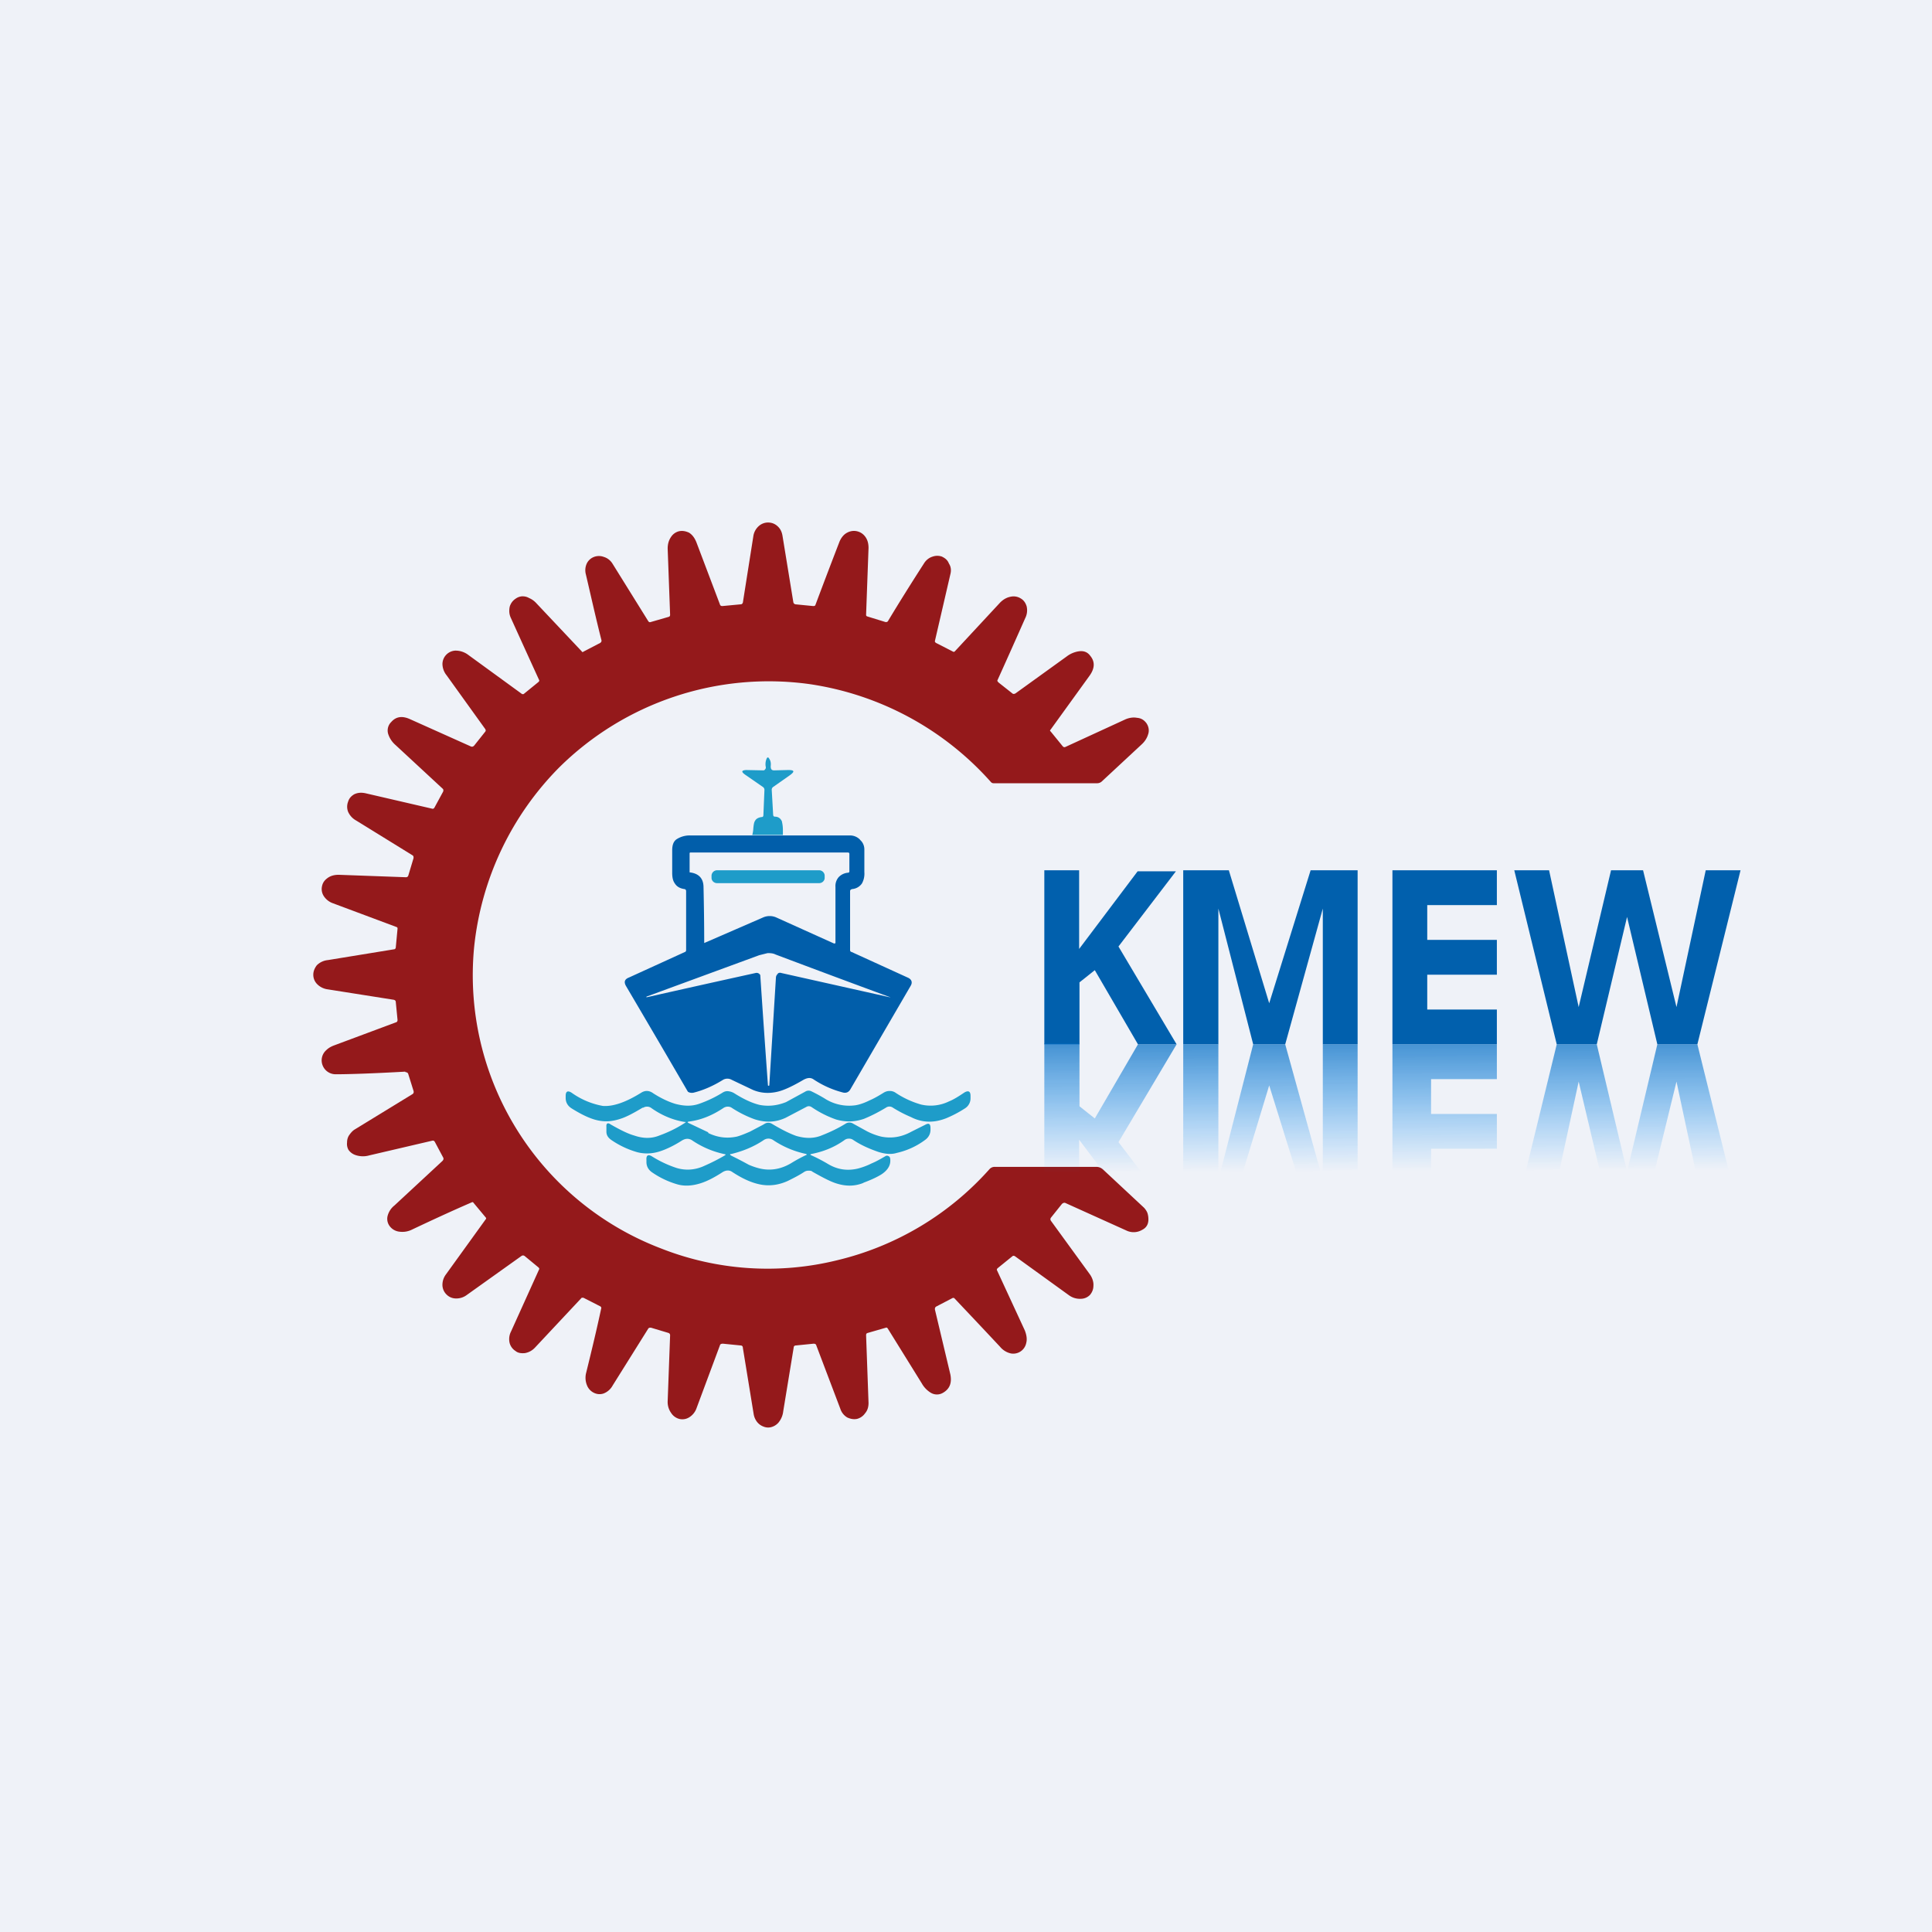
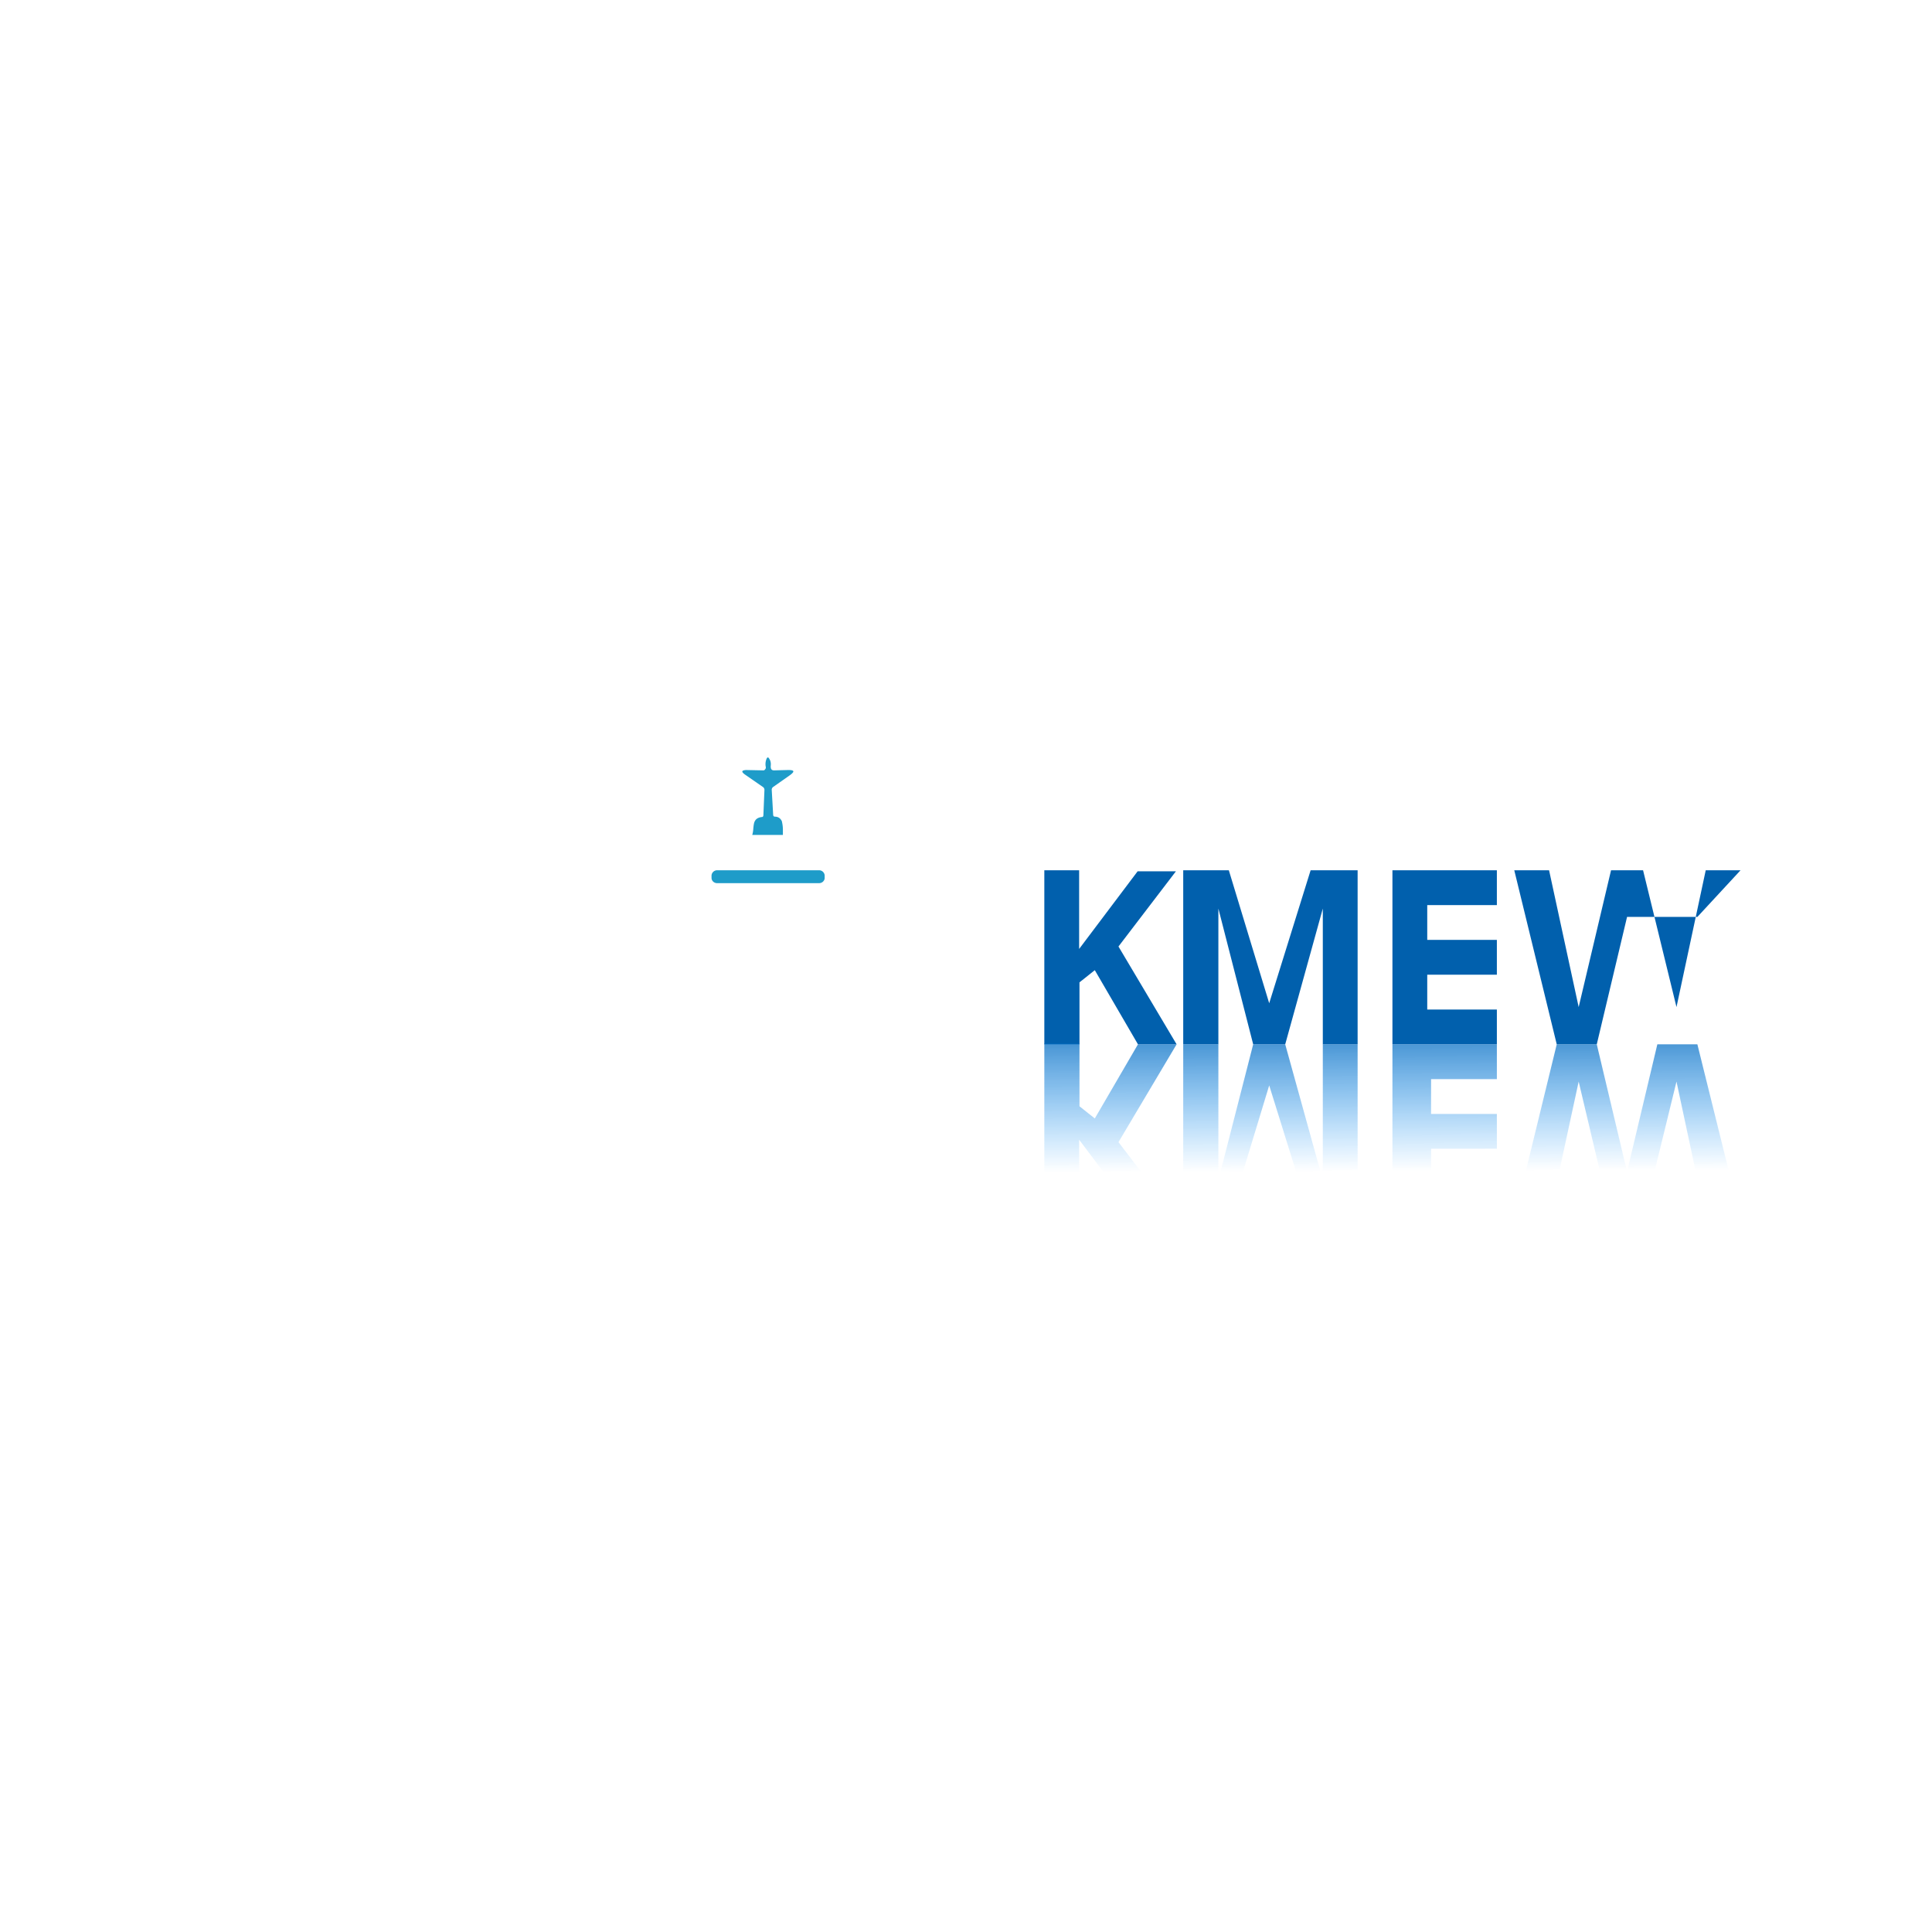
<svg xmlns="http://www.w3.org/2000/svg" viewBox="0 0 55.5 55.5">
-   <path d="M 0,0 H 55.5 V 55.5 H 0 Z" fill="rgb(239, 242, 248)" />
-   <path d="M 11.64,30.785 C 10.66,30.84 10,30.86 9.65,30.86 A 0.4,0.4 0 0,1 9.27,30.61 A 0.39,0.39 0 0,1 9.37,30.17 C 9.44,30.1 9.52,30.06 9.6,30.03 L 11.37,29.37 C 11.41,29.36 11.42,29.33 11.42,29.3 L 11.37,28.79 C 11.37,28.75 11.35,28.73 11.31,28.72 L 9.41,28.42 A 0.52,0.52 0 0,1 9.11,28.27 A 0.38,0.38 0 0,1 9,28 C 9,27.9 9.04,27.81 9.1,27.73 A 0.52,0.52 0 0,1 9.42,27.58 L 11.32,27.27 C 11.35,27.27 11.37,27.24 11.37,27.21 L 11.42,26.68 C 11.42,26.66 11.42,26.64 11.39,26.63 L 9.57,25.95 A 0.52,0.52 0 0,1 9.3,25.74 A 0.37,0.37 0 0,1 9.25,25.46 C 9.27,25.36 9.32,25.29 9.4,25.23 C 9.49,25.16 9.6,25.13 9.73,25.13 L 11.66,25.2 C 11.7,25.2 11.72,25.18 11.73,25.15 L 11.88,24.65 C 11.88,24.61 11.88,24.59 11.85,24.57 L 10.23,23.57 A 0.53,0.53 0 0,1 10,23.32 A 0.4,0.4 0 0,1 10,23.03 C 10.03,22.93 10.09,22.87 10.17,22.82 C 10.27,22.77 10.38,22.76 10.51,22.79 L 12.41,23.23 C 12.44,23.24 12.46,23.23 12.48,23.2 L 12.73,22.74 C 12.74,22.71 12.74,22.68 12.72,22.66 L 11.36,21.4 A 0.7,0.7 0 0,1 11.15,21.08 A 0.34,0.34 0 0,1 11.24,20.74 C 11.38,20.58 11.56,20.56 11.78,20.66 L 13.52,21.44 C 13.56,21.46 13.59,21.45 13.62,21.42 L 13.93,21.03 C 13.96,21 13.96,20.97 13.93,20.93 L 12.83,19.4 A 0.53,0.53 0 0,1 12.71,19.07 A 0.39,0.39 0 0,1 13.08,18.69 C 13.2,18.69 13.31,18.72 13.42,18.79 L 15,19.94 H 15.04 L 15.47,19.59 C 15.49,19.57 15.5,19.55 15.48,19.52 A 844,844 0 0,1 14.67,17.74 A 0.47,0.47 0 0,1 14.63,17.56 C 14.63,17.48 14.64,17.42 14.66,17.38 A 0.4,0.4 0 0,1 14.81,17.2 A 0.36,0.36 0 0,1 15,17.13 C 15.07,17.13 15.13,17.14 15.2,17.18 C 15.27,17.21 15.33,17.25 15.39,17.31 L 16.71,18.71 C 16.72,18.73 16.74,18.74 16.76,18.72 L 17.24,18.47 C 17.27,18.45 17.28,18.43 17.28,18.4 C 17.12,17.77 16.98,17.14 16.83,16.5 A 0.46,0.46 0 0,1 16.86,16.18 A 0.38,0.38 0 0,1 17.06,16 A 0.4,0.4 0 0,1 17.35,16 C 17.45,16.03 17.54,16.1 17.6,16.2 L 18.62,17.84 C 18.64,17.87 18.66,17.88 18.69,17.87 L 19.21,17.72 C 19.24,17.71 19.25,17.69 19.25,17.66 L 19.18,15.76 C 19.18,15.63 19.21,15.52 19.28,15.42 A 0.38,0.38 0 0,1 19.51,15.26 C 19.61,15.24 19.7,15.26 19.79,15.3 C 19.89,15.36 19.96,15.46 20.01,15.59 L 20.68,17.36 C 20.69,17.4 20.72,17.41 20.75,17.41 L 21.28,17.36 C 21.31,17.36 21.33,17.34 21.34,17.31 L 21.64,15.41 A 0.48,0.48 0 0,1 21.8,15.11 A 0.4,0.4 0 0,1 22.06,15.01 C 22.16,15.01 22.25,15.04 22.33,15.11 C 22.41,15.18 22.46,15.27 22.48,15.4 L 22.79,17.3 C 22.8,17.34 22.82,17.35 22.85,17.36 L 23.36,17.41 C 23.38,17.41 23.4,17.41 23.42,17.39 A 181.84,181.84 0 0,1 24.12,15.55 C 24.17,15.44 24.24,15.35 24.34,15.3 A 0.4,0.4 0 0,1 24.85,15.41 C 24.92,15.5 24.95,15.61 24.95,15.74 L 24.88,17.66 C 24.88,17.69 24.89,17.7 24.92,17.71 L 25.44,17.87 C 25.47,17.87 25.49,17.87 25.51,17.84 C 25.81,17.34 26.16,16.78 26.54,16.19 C 26.6,16.09 26.69,16.02 26.79,15.99 A 0.4,0.4 0 0,1 27.06,15.99 C 27.16,16.04 27.22,16.09 27.26,16.19 C 27.32,16.28 27.33,16.39 27.3,16.5 L 26.86,18.4 C 26.85,18.43 26.86,18.45 26.89,18.47 L 27.36,18.71 C 27.39,18.73 27.41,18.73 27.43,18.71 L 28.73,17.31 C 28.83,17.21 28.93,17.16 29.04,17.14 C 29.14,17.12 29.24,17.14 29.32,17.19 C 29.41,17.24 29.46,17.32 29.49,17.41 A 0.5,0.5 0 0,1 29.45,17.76 A 239.31,239.31 0 0,1 28.65,19.55 C 28.65,19.57 28.67,19.59 28.69,19.61 L 29.07,19.91 C 29.1,19.94 29.13,19.94 29.17,19.92 L 30.64,18.86 A 0.76,0.76 0 0,1 30.99,18.71 C 31.13,18.69 31.24,18.73 31.32,18.84 C 31.46,19.01 31.45,19.2 31.3,19.41 L 30.18,20.96 C 30.16,20.98 30.16,21 30.18,21.01 L 30.53,21.44 C 30.55,21.46 30.57,21.47 30.6,21.46 L 32.34,20.66 C 32.44,20.62 32.55,20.6 32.66,20.62 C 32.78,20.63 32.86,20.68 32.93,20.77 C 33,20.87 33.02,20.99 32.98,21.1 C 32.95,21.2 32.89,21.3 32.79,21.39 L 31.66,22.44 A 0.2,0.2 0 0,1 31.51,22.5 H 28.54 A 0.1,0.1 0 0,1 28.47,22.47 A 8.65,8.65 0 0,0 23.24,19.65 A 8.56,8.56 0 0,0 16.07,22.04 A 8.58,8.58 0 0,0 13.62,27.21 A 8.4,8.4 0 0,0 18.98,35.86 A 8.35,8.35 0 0,0 24.06,36.2 A 8.5,8.5 0 0,0 28.43,33.58 A 0.2,0.2 0 0,1 28.58,33.52 H 31.49 C 31.56,33.52 31.62,33.54 31.68,33.59 L 32.86,34.69 C 32.9,34.73 32.94,34.79 32.96,34.84 C 32.98,34.9 32.99,34.96 32.99,35.03 C 32.99,35.17 32.93,35.27 32.81,35.33 A 0.48,0.48 0 0,1 32.36,35.35 L 30.61,34.56 C 30.57,34.54 30.54,34.56 30.51,34.58 L 30.19,34.98 C 30.17,35.01 30.17,35.04 30.19,35.07 L 31.31,36.61 C 31.38,36.71 31.42,36.83 31.41,36.94 C 31.41,37.04 31.37,37.13 31.31,37.2 A 0.37,0.37 0 0,1 31.05,37.31 A 0.53,0.53 0 0,1 30.71,37.21 L 29.16,36.09 C 29.13,36.07 29.1,36.07 29.08,36.09 L 28.66,36.43 C 28.64,36.45 28.63,36.47 28.64,36.49 L 29.44,38.22 C 29.49,38.35 29.51,38.47 29.48,38.58 A 0.38,0.38 0 0,1 29.04,38.88 A 0.56,0.56 0 0,1 28.73,38.69 A 300,300 0 0,0 27.43,37.31 C 27.41,37.28 27.38,37.28 27.36,37.29 L 26.9,37.53 C 26.86,37.55 26.85,37.59 26.86,37.63 L 27.3,39.48 C 27.35,39.73 27.28,39.9 27.09,40.01 A 0.34,0.34 0 0,1 26.74,40.01 A 0.73,0.73 0 0,1 26.48,39.74 L 25.5,38.16 C 25.48,38.14 25.47,38.13 25.45,38.14 L 24.93,38.29 C 24.89,38.3 24.88,38.32 24.88,38.36 L 24.95,40.3 C 24.95,40.42 24.92,40.52 24.85,40.6 A 0.4,0.4 0 0,1 24.62,40.76 C 24.52,40.78 24.43,40.76 24.34,40.72 A 0.45,0.45 0 0,1 24.14,40.47 L 23.45,38.65 C 23.44,38.61 23.41,38.6 23.37,38.6 L 22.87,38.65 C 22.83,38.65 22.8,38.67 22.8,38.71 L 22.5,40.54 A 0.62,0.62 0 0,1 22.36,40.87 A 0.42,0.42 0 0,1 22.14,41 A 0.35,0.35 0 0,1 21.93,40.98 A 0.42,0.42 0 0,1 21.75,40.85 A 0.5,0.5 0 0,1 21.65,40.62 L 21.34,38.72 C 21.34,38.67 21.31,38.65 21.27,38.65 L 20.77,38.6 C 20.72,38.6 20.69,38.61 20.68,38.65 L 20.01,40.45 A 0.5,0.5 0 0,1 19.79,40.72 A 0.37,0.37 0 0,1 19.51,40.76 A 0.4,0.4 0 0,1 19.28,40.59 A 0.54,0.54 0 0,1 19.18,40.25 L 19.25,38.36 C 19.25,38.32 19.23,38.3 19.2,38.29 L 18.7,38.14 C 18.66,38.14 18.64,38.14 18.62,38.17 L 17.6,39.8 A 0.5,0.5 0 0,1 17.34,40.03 A 0.36,0.36 0 0,1 17.06,40.01 A 0.4,0.4 0 0,1 16.86,39.79 A 0.57,0.57 0 0,1 16.84,39.43 C 16.99,38.82 17.14,38.2 17.27,37.59 C 17.28,37.57 17.27,37.55 17.25,37.53 L 16.76,37.28 H 16.71 L 15.38,38.7 C 15.29,38.8 15.19,38.85 15.08,38.87 C 14.98,38.88 14.88,38.87 14.81,38.81 A 0.39,0.39 0 0,1 14.64,38.58 A 0.48,0.48 0 0,1 14.68,38.25 L 15.48,36.48 C 15.5,36.45 15.49,36.43 15.47,36.41 L 15.07,36.08 C 15.04,36.06 15.01,36.06 14.98,36.08 L 13.41,37.2 A 0.5,0.5 0 0,1 13.08,37.3 A 0.38,0.38 0 0,1 12.83,37.19 A 0.39,0.39 0 0,1 12.71,36.93 A 0.5,0.5 0 0,1 12.81,36.61 L 13.95,35.03 C 13.97,35.01 13.97,34.99 13.95,34.97 L 13.6,34.55 C 13.59,34.53 13.57,34.53 13.55,34.54 C 12.95,34.8 12.39,35.06 11.84,35.32 A 0.62,0.62 0 0,1 11.46,35.38 A 0.4,0.4 0 0,1 11.2,35.23 A 0.35,0.35 0 0,1 11.13,34.95 A 0.56,0.56 0 0,1 11.33,34.63 L 12.71,33.35 C 12.74,33.32 12.75,33.28 12.73,33.25 L 12.49,32.8 C 12.47,32.77 12.45,32.76 12.41,32.77 L 10.61,33.19 A 0.66,0.66 0 0,1 10.21,33.18 A 0.4,0.4 0 0,1 10.01,33.03 A 0.35,0.35 0 0,1 9.97,32.82 C 9.97,32.74 9.99,32.67 10.03,32.61 C 10.08,32.54 10.13,32.48 10.2,32.44 L 11.85,31.43 C 11.88,31.41 11.89,31.38 11.88,31.34 L 11.73,30.86 C 11.72,30.82 11.69,30.8 11.65,30.8 Z" fill="rgb(148, 25, 27)" />
  <path d="M 22.49,23.985 H 21.61 A 0.8,0.8 0 0,0 21.64,23.8 C 21.65,23.7 21.66,23.62 21.69,23.58 C 21.72,23.52 21.79,23.48 21.89,23.47 C 21.92,23.47 21.93,23.44 21.93,23.41 L 21.96,22.69 A 0.1,0.1 0 0,0 21.92,22.61 L 21.4,22.25 C 21.29,22.17 21.3,22.13 21.43,22.12 L 21.92,22.13 C 21.94,22.13 21.96,22.13 21.98,22.1 A 0.08,0.08 0 0,0 22,22.04 A 0.4,0.4 0 0,1 22.02,21.8 C 22.04,21.75 22.07,21.74 22.1,21.8 C 22.14,21.86 22.15,21.93 22.14,22.01 C 22.14,22.09 22.16,22.13 22.24,22.13 L 22.64,22.12 C 22.82,22.12 22.84,22.16 22.69,22.27 L 22.22,22.6 A 0.1,0.1 0 0,0 22.17,22.7 L 22.21,23.4 C 22.21,23.44 22.23,23.46 22.26,23.46 C 22.36,23.46 22.42,23.51 22.46,23.59 C 22.47,23.64 22.49,23.72 22.49,23.84 V 24 Z M 23.53,25 H 20.6 A 0.16,0.16 0 0,0 20.44,25.15 V 25.22 C 20.44,25.3 20.51,25.37 20.6,25.37 H 23.53 C 23.62,25.37 23.69,25.3 23.69,25.22 V 25.15 A 0.16,0.16 0 0,0 23.53,25 Z" fill="rgb(30, 156, 201)" />
-   <path d="M 24.7,24.115 A 0.4,0.4 0 0,0 24.44,24 H 19.85 A 0.7,0.7 0 0,0 19.45,24.1 C 19.35,24.16 19.31,24.27 19.31,24.43 V 25.07 C 19.31,25.2 19.33,25.3 19.38,25.37 C 19.44,25.47 19.53,25.52 19.66,25.54 C 19.69,25.54 19.71,25.57 19.71,25.6 V 27.29 C 19.71,27.32 19.7,27.34 19.67,27.35 L 18.07,28.08 C 17.94,28.13 17.92,28.21 17.98,28.32 A 607.27,607.27 0 0,1 19.76,31.36 C 19.8,31.39 19.86,31.4 19.92,31.39 C 20.2,31.32 20.48,31.2 20.77,31.02 A 0.25,0.25 0 0,1 21.02,31.02 L 21.63,31.31 C 21.87,31.41 22.12,31.42 22.38,31.35 C 22.56,31.3 22.79,31.19 23.08,31.02 C 23.19,30.96 23.28,30.95 23.36,31 C 23.63,31.18 23.9,31.3 24.2,31.38 C 24.3,31.41 24.38,31.38 24.43,31.29 L 26.16,28.32 C 26.22,28.22 26.19,28.13 26.07,28.08 L 24.47,27.35 C 24.43,27.34 24.42,27.32 24.42,27.29 V 25.6 C 24.42,25.57 24.44,25.55 24.48,25.54 A 0.38,0.38 0 0,0 24.76,25.38 C 24.81,25.29 24.84,25.18 24.83,25.05 V 24.4 C 24.83,24.3 24.79,24.2 24.71,24.13 Z M 22.31,26.36 A 0.47,0.47 0 0,0 21.91,26.36 A 2352.82,2352.82 0 0,1 20.23,27.09 A 74.07,74.07 0 0,0 20.21,25.49 C 20.21,25.24 20.08,25.09 19.81,25.06 V 24.51 L 19.82,24.49 H 24.36 C 24.39,24.49 24.4,24.51 24.4,24.53 V 25.03 C 24.4,25.05 24.39,25.07 24.36,25.07 A 0.42,0.42 0 0,0 24.09,25.2 A 0.39,0.39 0 0,0 24,25.48 V 27.08 C 24,27.1 23.98,27.11 23.95,27.1 L 22.31,26.36 Z M 22.35,27.97 A 0.15,0.15 0 0,0 22.29,28.08 L 22.1,31.17 C 22.1,31.18 22.1,31.19 22.08,31.19 C 22.07,31.19 22.06,31.19 22.06,31.17 A 487.27,487.27 0 0,1 21.84,28.01 C 21.81,27.96 21.76,27.94 21.71,27.95 A 555.28,555.28 0 0,0 18.57,28.65 V 28.63 L 21.81,27.44 L 22.05,27.38 C 22.12,27.38 22.2,27.38 22.28,27.42 A 471.36,471.36 0 0,0 25.58,28.65 H 25.57 L 22.44,27.95 A 0.1,0.1 0 0,0 22.34,27.97 Z" fill="rgb(1, 94, 170)" />
-   <path d="M 20.34,32.525 L 19.78,32.26 C 19.74,32.24 19.75,32.23 19.78,32.22 C 20.12,32.18 20.45,32.05 20.78,31.83 A 0.23,0.23 0 0,1 20.9,31.79 C 20.95,31.79 20.99,31.8 21.03,31.83 C 21.23,31.96 21.45,32.07 21.67,32.15 C 21.97,32.25 22.27,32.25 22.57,32.11 L 23.16,31.8 C 23.21,31.77 23.26,31.77 23.31,31.8 A 3,3 0 0,0 24.02,32.16 C 24.3,32.24 24.56,32.23 24.82,32.14 C 25.04,32.05 25.25,31.94 25.45,31.82 A 0.17,0.17 0 0,1 25.65,31.82 C 25.81,31.92 25.98,32.01 26.17,32.09 C 26.5,32.26 26.84,32.26 27.19,32.12 C 27.38,32.04 27.55,31.95 27.72,31.84 A 0.34,0.34 0 0,0 27.88,31.54 V 31.48 C 27.88,31.35 27.82,31.32 27.71,31.38 C 27.56,31.48 27.41,31.58 27.26,31.64 A 1.2,1.2 0 0,1 26.46,31.73 A 2.6,2.6 0 0,1 25.71,31.38 A 0.29,0.29 0 0,0 25.56,31.34 C 25.5,31.34 25.46,31.35 25.4,31.38 C 25.24,31.48 25.1,31.56 24.98,31.61 C 24.84,31.68 24.7,31.73 24.58,31.75 A 1.3,1.3 0 0,1 23.68,31.55 A 4.83,4.83 0 0,0 23.31,31.35 A 0.18,0.18 0 0,0 23.13,31.36 L 22.58,31.66 C 22.33,31.76 22.08,31.79 21.82,31.74 C 21.61,31.69 21.37,31.58 21.1,31.41 A 0.4,0.4 0 0,0 20.94,31.35 A 0.24,0.24 0 0,0 20.77,31.38 A 3.4,3.4 0 0,1 20.08,31.71 C 19.88,31.78 19.66,31.78 19.4,31.71 C 19.2,31.65 18.99,31.55 18.77,31.41 C 18.65,31.32 18.53,31.32 18.42,31.39 C 17.97,31.67 17.61,31.79 17.32,31.77 A 2.21,2.21 0 0,1 16.42,31.39 C 16.31,31.32 16.25,31.35 16.25,31.48 V 31.54 C 16.25,31.67 16.31,31.77 16.42,31.84 C 16.74,32.04 17.02,32.17 17.26,32.2 C 17.46,32.23 17.66,32.2 17.88,32.12 C 18.02,32.07 18.21,31.97 18.46,31.82 H 18.48 A 0.2,0.2 0 0,1 18.59,31.79 A 0.2,0.2 0 0,1 18.71,31.83 C 19.02,32.05 19.35,32.18 19.67,32.23 C 19.71,32.23 19.71,32.23 19.67,32.26 C 19.44,32.41 19.19,32.53 18.94,32.62 C 18.72,32.71 18.48,32.71 18.22,32.62 C 18.04,32.57 17.82,32.46 17.54,32.3 C 17.46,32.24 17.41,32.27 17.42,32.37 V 32.51 C 17.42,32.61 17.47,32.68 17.55,32.74 C 17.78,32.9 18.03,33.02 18.31,33.1 C 18.51,33.15 18.73,33.15 18.97,33.07 C 19.15,33.01 19.36,32.91 19.58,32.77 C 19.69,32.7 19.78,32.7 19.87,32.75 A 2.62,2.62 0 0,0 20.84,33.16 V 33.18 C 20.64,33.3 20.42,33.41 20.19,33.51 C 19.95,33.61 19.69,33.63 19.43,33.55 A 3.2,3.2 0 0,1 18.73,33.22 C 18.62,33.15 18.56,33.19 18.57,33.32 V 33.38 C 18.57,33.52 18.64,33.62 18.75,33.69 C 18.97,33.84 19.21,33.95 19.45,34.02 C 19.65,34.08 19.88,34.07 20.13,33.99 C 20.32,33.93 20.53,33.82 20.76,33.67 C 20.86,33.61 20.96,33.61 21.04,33.67 C 21.33,33.86 21.58,33.97 21.81,34.02 C 22.08,34.08 22.36,34.05 22.64,33.92 C 22.8,33.84 22.96,33.76 23.11,33.66 A 0.22,0.22 0 0,1 23.22,33.63 C 23.27,33.63 23.31,33.63 23.34,33.66 C 23.64,33.83 23.87,33.95 24.04,34 C 24.3,34.08 24.54,34.08 24.78,33.99 L 24.82,33.97 C 25.06,33.88 25.22,33.8 25.33,33.73 C 25.52,33.6 25.6,33.45 25.57,33.27 A 0.08,0.08 0 0,0 25.52,33.21 A 0.08,0.08 0 0,0 25.44,33.21 C 25.27,33.31 25.14,33.38 25.04,33.42 A 2,2 0 0,1 24.64,33.57 C 24.34,33.64 24.06,33.6 23.79,33.44 A 4.6,4.6 0 0,0 23.31,33.19 C 23.27,33.17 23.27,33.16 23.31,33.15 C 23.67,33.08 23.98,32.95 24.26,32.75 A 0.2,0.2 0 0,1 24.38,32.71 A 0.2,0.2 0 0,1 24.5,32.74 C 24.72,32.89 24.97,33 25.23,33.09 C 25.42,33.15 25.6,33.17 25.76,33.12 C 26.07,33.05 26.34,32.92 26.57,32.75 C 26.67,32.68 26.73,32.58 26.73,32.45 V 32.41 C 26.73,32.29 26.69,32.25 26.58,32.31 L 26.18,32.51 C 25.89,32.67 25.6,32.71 25.31,32.65 A 1.85,1.85 0 0,1 24.91,32.5 L 24.51,32.28 A 0.2,0.2 0 0,0 24.29,32.28 C 24.08,32.41 23.85,32.52 23.62,32.61 C 23.39,32.71 23.14,32.71 22.87,32.63 C 22.7,32.57 22.47,32.46 22.17,32.28 A 0.2,0.2 0 0,0 21.97,32.28 L 21.92,32.31 L 21.54,32.51 C 21.4,32.57 21.28,32.62 21.17,32.65 C 20.89,32.71 20.62,32.68 20.35,32.55 Z M 21.89,33.58 C 22.17,33.63 22.46,33.58 22.75,33.4 A 4.13,4.13 0 0,1 23.18,33.17 L 23.16,33.15 A 2.68,2.68 0 0,1 22.21,32.75 A 0.24,0.24 0 0,0 21.94,32.75 C 21.66,32.94 21.34,33.07 21.01,33.15 C 20.96,33.15 20.96,33.17 21.01,33.2 A 11.15,11.15 0 0,1 21.51,33.46 C 21.65,33.52 21.78,33.56 21.89,33.58 Z" fill="rgb(30, 156, 201)" fill-rule="evenodd" />
-   <path d="M 33.99,29.985 V 25 H 35.3 L 36.46,28.82 L 37.65,25 H 39 V 30 H 38 V 26.1 L 36.92,30 H 36 L 35,26.1 V 30 H 34 Z M 30,30 V 25 H 31 V 27.26 L 32.68,25.03 H 33.78 L 32.13,27.19 L 33.8,30 H 32.69 L 31.45,27.87 L 31.01,28.22 V 30 H 30.01 Z M 40,30 V 25 H 43 V 26 H 41 V 27 H 43 V 28 H 41 V 29 H 43 V 30 H 40 Z M 43.5,25 L 44.72,30 H 45.87 L 46.74,26.34 L 47.61,30 H 48.76 L 50,25 H 49 L 48.16,28.93 L 47.2,25 H 46.28 L 45.35,28.93 L 44.5,25 H 43.51 Z" fill="rgb(1, 96, 173)" />
+   <path d="M 33.99,29.985 V 25 H 35.3 L 36.46,28.82 L 37.65,25 H 39 V 30 H 38 V 26.1 L 36.92,30 H 36 L 35,26.1 V 30 H 34 Z M 30,30 V 25 H 31 V 27.26 L 32.68,25.03 H 33.78 L 32.13,27.19 L 33.8,30 H 32.69 L 31.45,27.87 L 31.01,28.22 V 30 H 30.01 Z M 40,30 V 25 H 43 V 26 H 41 V 27 H 43 V 28 H 41 V 29 H 43 V 30 H 40 Z M 43.5,25 L 44.72,30 H 45.87 L 46.74,26.34 H 48.76 L 50,25 H 49 L 48.16,28.93 L 47.2,25 H 46.28 L 45.35,28.93 L 44.5,25 H 43.51 Z" fill="rgb(1, 96, 173)" />
  <path d="M 33.99,29.985 V 35 H 35.3 L 36.46,31.18 L 37.65,35 H 39 V 30 H 38 V 33.9 L 36.92,30 H 36 L 35,33.9 V 30 H 34 Z M 30,29.97 V 34.97 H 31 V 32.74 L 32.68,34.97 H 33.78 L 32.13,32.81 L 33.8,30 H 32.69 L 31.45,32.13 L 31.01,31.78 V 29.98 H 30.01 Z M 40,30 V 35 H 43 V 34 H 41.11 V 33 H 43 V 32 H 41.11 V 31 H 43 V 30 H 40 Z M 43.5,35 L 44.72,30 H 45.87 L 46.74,33.66 L 47.61,30 H 48.76 L 50,35 H 49 L 48.16,31.07 L 47.2,35 H 46.28 L 45.35,31.07 L 44.5,35 H 43.51 Z" fill="url(#a)" />
  <defs>
    <linearGradient id="a" x1="45.71" x2="45.75" y1="23.55" y2="35" gradientUnits="userSpaceOnUse">
      <stop stop-color="rgb(1, 96, 173)" offset=".43" />
      <stop stop-color="rgb(1, 140, 253)" stop-opacity="0" offset=".88" />
    </linearGradient>
  </defs>
</svg>